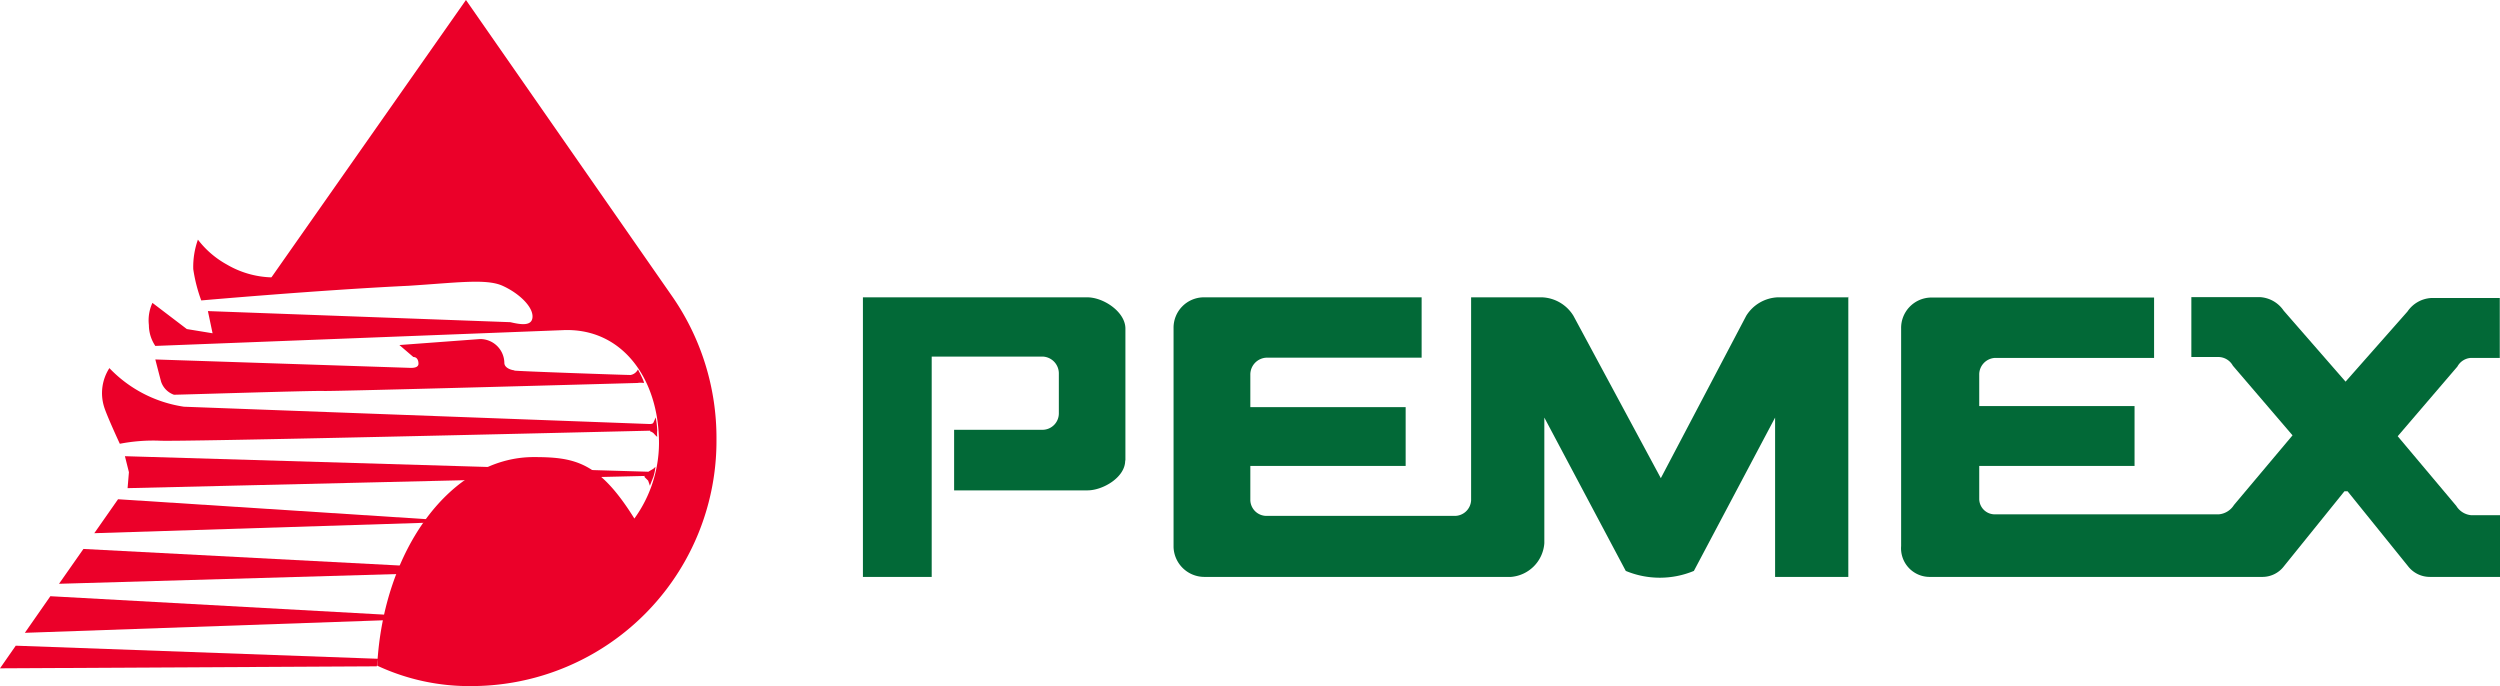
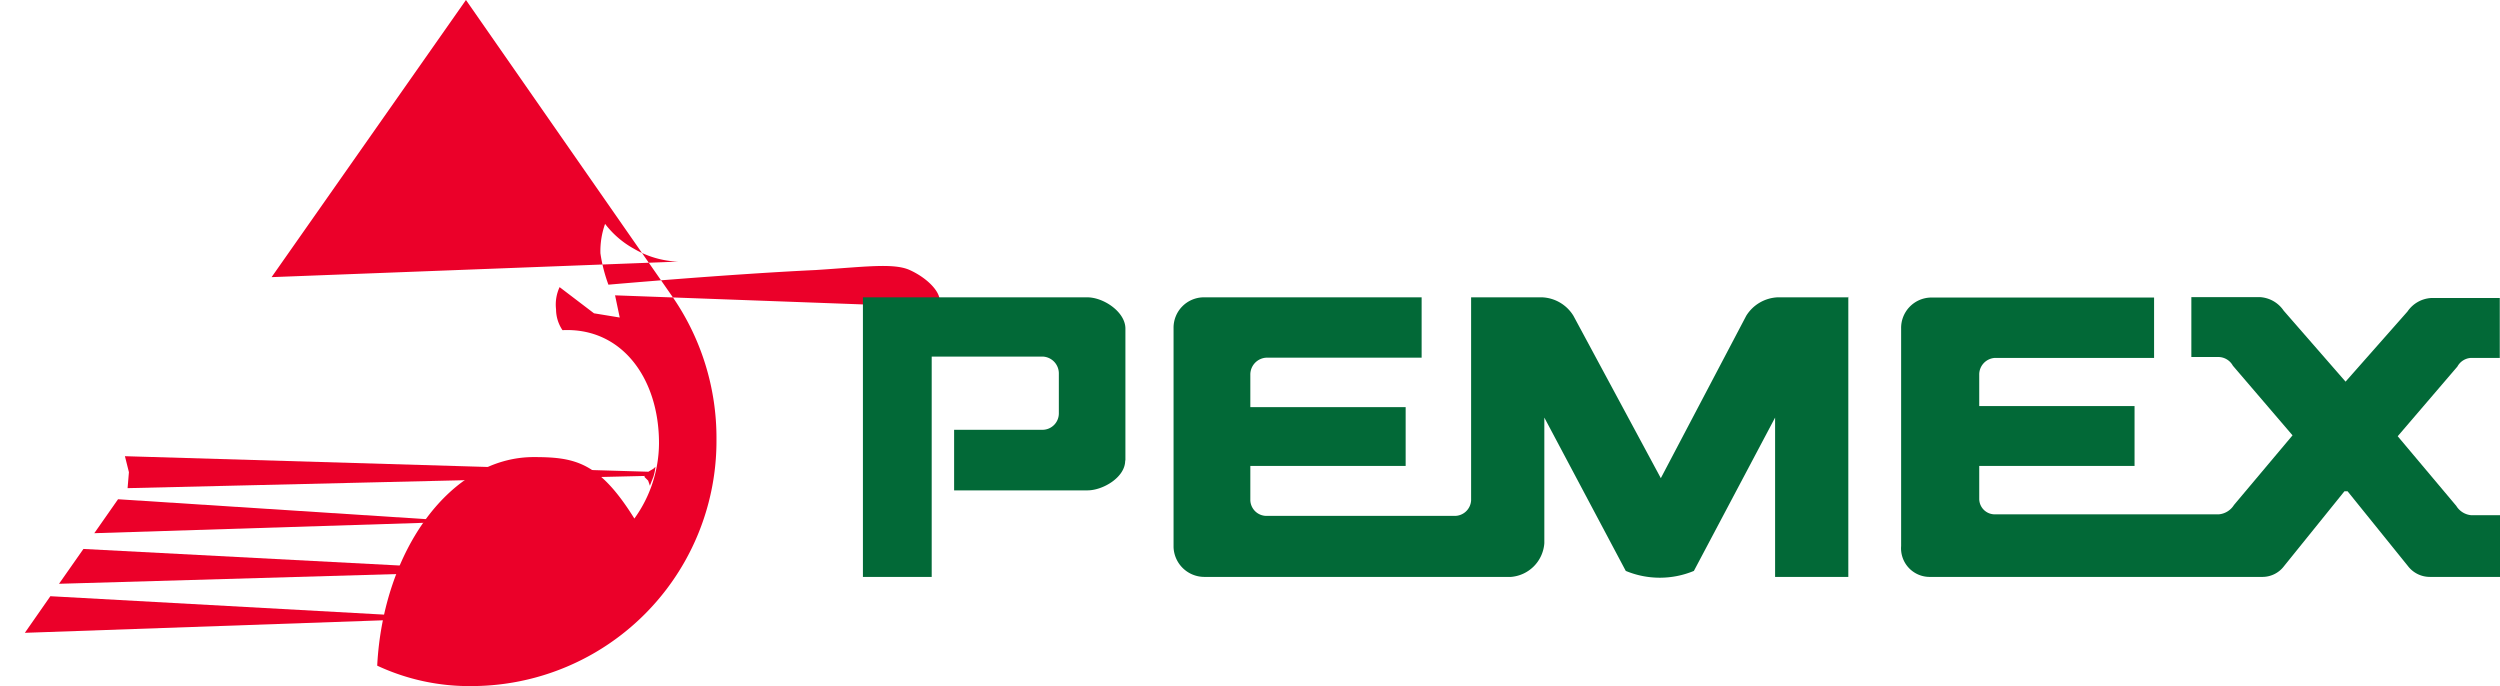
<svg xmlns="http://www.w3.org/2000/svg" viewBox="0 0 112.67 30.92">
  <defs>
    <style>.cls-1{fill:#eb0029;}.cls-1,.cls-2{fill-rule:evenodd;}.cls-2{fill:#026937;}</style>
  </defs>
  <title>Asset 3</title>
  <g id="Layer_2" data-name="Layer 2">
    <g id="Layer_1-2" data-name="Layer 1">
-       <polyline class="cls-1" points="0 30.12 0.71 29.1 17.04 29.69 16.98 30.03 0 30.12" />
      <polyline class="cls-1" points="1.12 28.52 2.27 26.87 17.32 27.7 17.42 27.95 1.12 28.52" />
      <polyline class="cls-1" points="2.66 26.31 3.76 24.74 18.08 25.49 17.94 25.87 2.66 26.31" />
      <polyline class="cls-1" points="4.25 24.03 5.32 22.5 19.25 23.4 19.16 23.56 4.25 24.03" />
-       <path class="cls-1" d="M12.24,12.49,21,0l9.29,13.35a11.19,11.19,0,0,1,2,6.44,11.05,11.05,0,0,1-11,11.13A9.8,9.8,0,0,1,17,30c.27-5.22,3.33-9.4,7.05-9.4,1.87,0,2.95.22,4.54,2.77a5.84,5.84,0,0,0,1.11-3.4c0-2.91-1.67-5.22-4.35-5.09L7,15.59a1.69,1.69,0,0,1-.29-.94,1.87,1.87,0,0,1,.16-1l1.55,1.18,1.16.19-.21-1,13.63.5c.47.11,1,.2,1-.26s-.62-1.05-1.35-1.38-2.05-.14-4.24,0c-4,.19-9.34.66-9.34.66a7,7,0,0,1-.36-1.41,3.65,3.65,0,0,1,.21-1.33,4.16,4.16,0,0,0,1.3,1.12,4.21,4.21,0,0,0,2,.58" />
-       <path class="cls-1" d="M23.19,16.69c-.08,0-.46-.08-.46-.34a1.09,1.09,0,0,0-1.09-1.07L18,15.55l.63.54c.16,0,.23.14.23.3s-.18.19-.34.19L7,16.2s.19.74.26,1a.94.94,0,0,0,.58.59c.25,0,6.27-.19,6.75-.17s14.14-.36,14.14-.36a.87.87,0,0,1,.28,0c.07,0-.26-.61-.26-.61a.46.46,0,0,1-.33.25c-.25,0-5.17-.17-5.25-.2" />
-       <path class="cls-1" d="M29.3,19.41c-3,.07-21.38.51-22.13.45A7.92,7.92,0,0,0,5.4,20s-.59-1.27-.71-1.67a2.08,2.08,0,0,1,.24-1.74,5.83,5.83,0,0,0,3.36,1.74l21,.78s.12,0,.15-.05.11-.25.11-.25a3.93,3.93,0,0,1,.07.59,1.44,1.44,0,0,0,0,.29,1,1,0,0,1-.15-.15.4.4,0,0,0-.17-.1" />
+       <path class="cls-1" d="M12.24,12.49,21,0l9.29,13.35a11.19,11.19,0,0,1,2,6.44,11.05,11.05,0,0,1-11,11.13A9.8,9.8,0,0,1,17,30c.27-5.22,3.33-9.4,7.05-9.4,1.87,0,2.95.22,4.54,2.77a5.84,5.84,0,0,0,1.11-3.4c0-2.91-1.67-5.22-4.35-5.09a1.69,1.69,0,0,1-.29-.94,1.87,1.87,0,0,1,.16-1l1.55,1.18,1.16.19-.21-1,13.63.5c.47.11,1,.2,1-.26s-.62-1.05-1.35-1.38-2.05-.14-4.24,0c-4,.19-9.34.66-9.34.66a7,7,0,0,1-.36-1.41,3.65,3.65,0,0,1,.21-1.33,4.16,4.16,0,0,0,1.3,1.12,4.21,4.21,0,0,0,2,.58" />
      <path class="cls-1" d="M29.06,21.45,5.75,22l.06-.72-.18-.72,23.59.7.22-.13.1-.09a2.24,2.24,0,0,1-.1.47c-.05.12-.15.38-.15.38l-.08-.23-.17-.17" />
      <path class="cls-2" d="M50.71,20.76c0,.75-1,1.34-1.7,1.34H43V19.37h4a.74.74,0,0,0,.72-.74v-1.8a.76.76,0,0,0-.73-.76h-5V26h-3.1V13.4H49c.74,0,1.72.66,1.72,1.41v5.94" />
      <path class="cls-2" d="M112.67,23.22h-1.29a.88.88,0,0,1-.68-.42l-2.64-3.14,2.69-3.14a.74.74,0,0,1,.63-.39h1.28v-2.7l-3.08,0a1.39,1.39,0,0,0-1.08.61l-2.79,3.16L102.92,14a1.39,1.39,0,0,0-1.08-.61l-3.08,0,0,2.7H100a.75.75,0,0,1,.63.39l2.69,3.14-2.64,3.14a.9.9,0,0,1-.68.42H89.93a.7.7,0,0,1-.73-.69V21h7V18.3h-7V16.9a.75.75,0,0,1,.72-.77h7.16V13.41H87a1.37,1.37,0,0,0-1.32,1.4v9.8A1.29,1.29,0,0,0,87,26h14.94a1.22,1.22,0,0,0,1-.49l2.72-3.37h.14l2.72,3.37a1.24,1.24,0,0,0,1,.49h3.16V23.22" />
      <path class="cls-2" d="M83.31,13.4h-3.2a1.76,1.76,0,0,0-1.41.83l-3.85,7.32-3.94-7.32a1.74,1.74,0,0,0-1.41-.83h-3.2v9.15a.74.74,0,0,1-.77.7H57.1a.73.73,0,0,1-.75-.7V21h7V18.35h-7V16.88a.76.76,0,0,1,.72-.76h7V13.4H54.23a1.37,1.37,0,0,0-1.34,1.39v9.87A1.39,1.39,0,0,0,54.27,26l13.83,0a1.64,1.64,0,0,0,1.5-1.52V18.82l3.67,6.91a4,4,0,0,0,3.07,0L80,18.82V26H83.3l0-12.64" />
    </g>
  </g>
</svg>